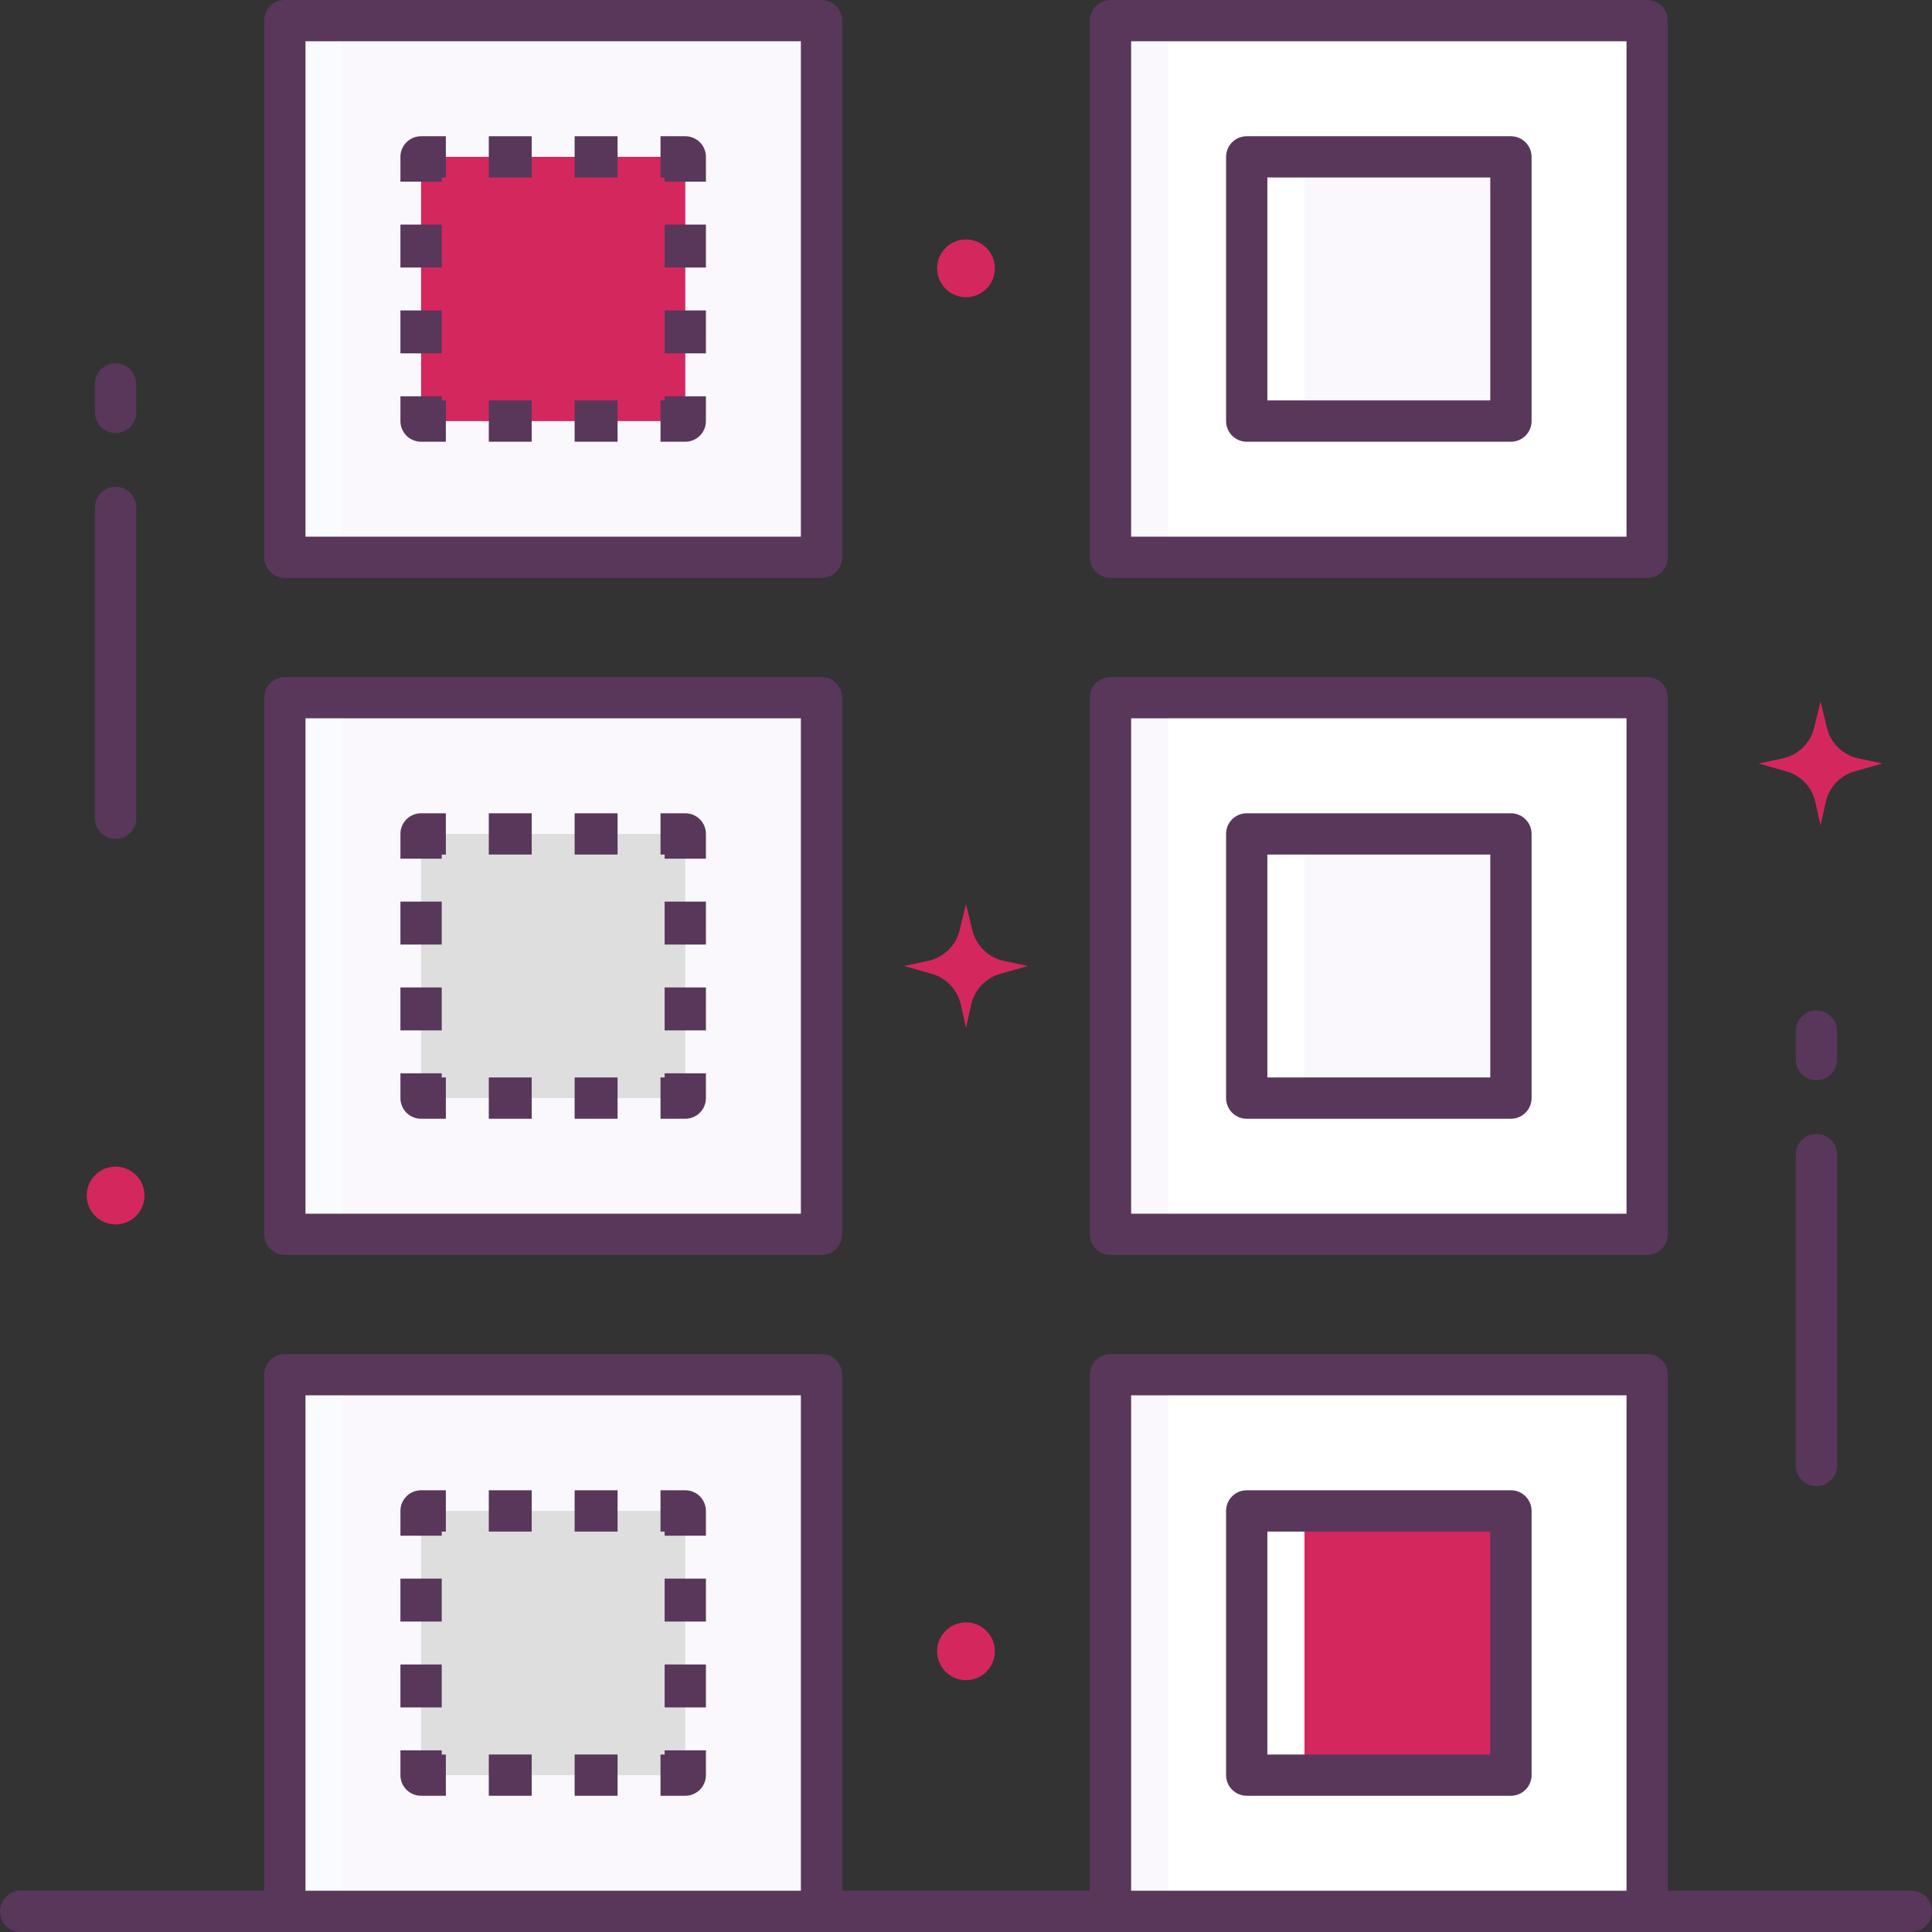
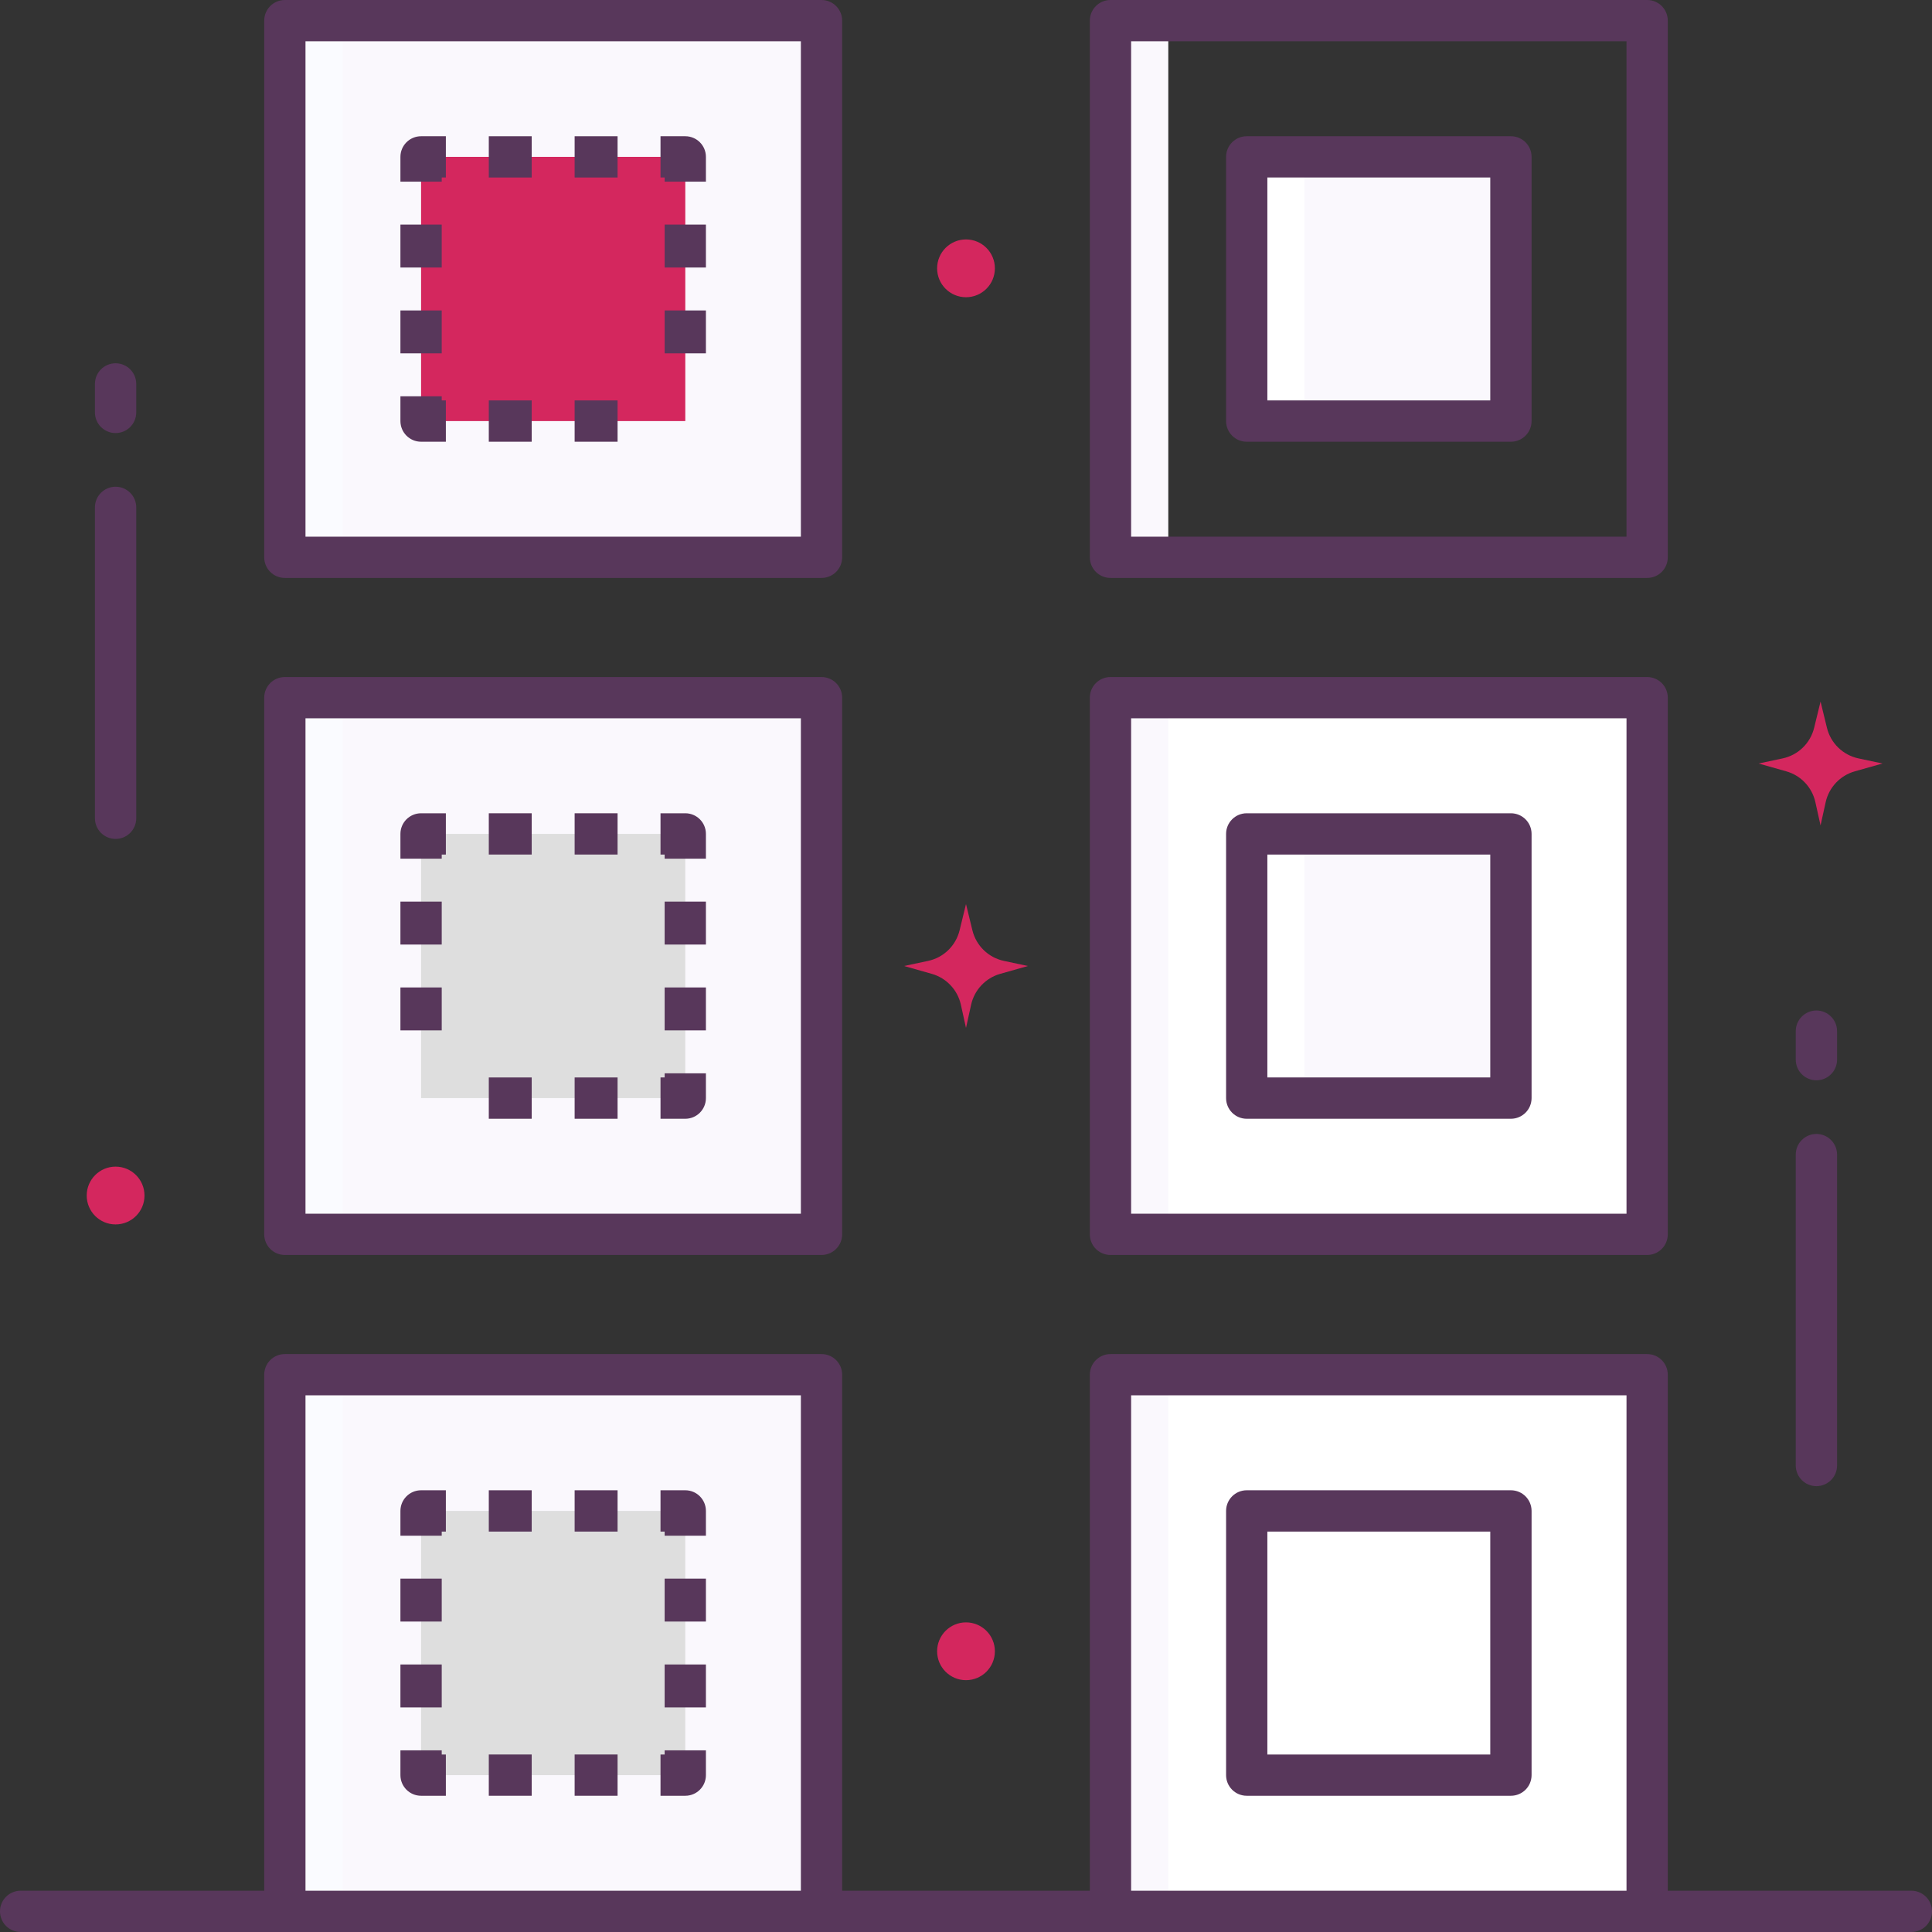
<svg xmlns="http://www.w3.org/2000/svg" width="58" height="58" viewBox="0 0 58 58" fill="none">
  <rect x="0" y="0" width="58" height="58" fill="#333333" stroke="none" />
  <g clip-path="url(#clip0_879_20640)">
    <path d="M3.47 36.758C3.949 36.758 4.338 36.37 4.338 35.891C4.338 35.412 3.949 35.023 3.47 35.023C2.991 35.023 2.603 35.412 2.603 35.891C2.603 36.37 2.991 36.758 3.47 36.758Z" fill="#D4275E" />
    <path d="M29 50.44C29.479 50.44 29.867 50.052 29.867 49.573C29.867 49.093 29.479 48.705 29 48.705C28.521 48.705 28.133 49.093 28.133 49.573C28.133 50.052 28.521 50.44 29 50.44Z" fill="#D4275E" />
    <path d="M29 8.923C29.479 8.923 29.867 8.535 29.867 8.056C29.867 7.576 29.479 7.188 29 7.188C28.521 7.188 28.133 7.576 28.133 8.056C28.133 8.535 28.521 8.923 29 8.923Z" fill="#D4275E" />
    <path d="M55.793 22.768L56.513 22.921L55.68 23.157C55.242 23.281 54.907 23.637 54.808 24.082L54.654 24.78L54.499 24.082C54.401 23.637 54.066 23.281 53.628 23.157L52.795 22.921L53.515 22.768C53.981 22.669 54.349 22.312 54.462 21.849L54.654 21.062L54.846 21.849C54.958 22.312 55.327 22.669 55.793 22.768Z" fill="#D4275E" />
    <path d="M30.139 28.847L30.859 29L30.026 29.236C29.588 29.361 29.253 29.716 29.154 30.161L29 30.859L28.846 30.161C28.747 29.716 28.412 29.361 27.974 29.236L27.141 29L27.861 28.847C28.327 28.749 28.695 28.391 28.808 27.928L29 27.141L29.192 27.928C29.305 28.391 29.673 28.749 30.139 28.847Z" fill="#D4275E" />
    <path d="M24.662 20.944H8.551V37.056H24.662V20.944Z" fill="#FAF8FD" />
    <path d="M10.286 20.944H8.551V37.056H10.286V20.944Z" fill="#FAFBFF" />
    <path d="M24.662 37.675H8.551C8.209 37.675 7.932 37.398 7.932 37.056V20.944C7.932 20.602 8.209 20.325 8.551 20.325H24.662C25.005 20.325 25.282 20.602 25.282 20.944V37.056C25.282 37.398 25.005 37.675 24.662 37.675ZM9.171 36.436H24.043V21.564H9.171V36.436Z" fill="#58375B" />
    <path d="M20.573 32.966V25.034H12.641V32.966H20.573Z" fill="#DEDEDE" />
-     <path d="M13.385 33.586H12.641C12.299 33.586 12.021 33.308 12.021 32.966V32.222H13.261V32.346H13.385V33.586Z" fill="#58375B" />
    <path d="M13.261 30.933H12.021V29.644H13.261V30.933ZM13.261 28.356H12.021V27.067H13.261V28.356Z" fill="#58375B" />
    <path d="M13.261 25.778H12.021V25.034C12.021 24.692 12.299 24.415 12.641 24.415H13.385V25.654H13.261V25.778Z" fill="#58375B" />
    <path d="M18.54 25.654H17.251V24.415H18.54V25.654ZM15.962 25.654H14.674V24.415H15.962V25.654Z" fill="#58375B" />
    <path d="M21.192 25.778H19.953V25.654H19.829V24.415H20.573C20.915 24.415 21.192 24.692 21.192 25.034V25.778Z" fill="#58375B" />
    <path d="M21.192 30.933H19.953V29.644H21.192V30.933ZM21.192 28.356H19.953V27.067H21.192V28.356Z" fill="#58375B" />
    <path d="M20.573 33.586H19.829V32.346H19.953V32.222H21.192V32.966C21.192 33.308 20.915 33.586 20.573 33.586Z" fill="#58375B" />
    <path d="M18.54 33.586H17.251V32.346H18.54V33.586ZM15.962 33.586H14.674V32.346H15.962V33.586Z" fill="#58375B" />
    <path d="M24.662 0.62H8.551V16.731H24.662V0.62Z" fill="#FAF8FD" />
    <path d="M10.286 0.62H8.551V16.731H10.286V0.62Z" fill="#FAFBFF" />
    <path d="M24.662 17.35H8.551C8.209 17.35 7.932 17.073 7.932 16.731V0.62C7.932 0.277 8.209 0 8.551 0H24.662C25.005 0 25.282 0.277 25.282 0.62V16.731C25.282 17.073 25.005 17.35 24.662 17.35ZM9.171 16.111H24.043V1.239H9.171V16.111Z" fill="#58375B" />
    <path d="M20.573 12.641V4.709L12.641 4.709V12.641H20.573Z" fill="#D4275E" />
    <path d="M13.385 13.261H12.641C12.299 13.261 12.021 12.983 12.021 12.641V11.897H13.261V12.021H13.385V13.261Z" fill="#58375B" />
    <path d="M13.261 10.608H12.021V9.32H13.261V10.608ZM13.261 8.031H12.021V6.742H13.261V8.031Z" fill="#58375B" />
    <path d="M13.261 5.453H12.021V4.709C12.021 4.367 12.299 4.09 12.641 4.09H13.385V5.329H13.261V5.453Z" fill="#58375B" />
    <path d="M18.54 5.329H17.251V4.09H18.54V5.329ZM15.962 5.329H14.674V4.09H15.962V5.329Z" fill="#58375B" />
    <path d="M21.192 5.453H19.953V5.329H19.829V4.09H20.573C20.915 4.09 21.192 4.367 21.192 4.709V5.453Z" fill="#58375B" />
    <path d="M21.192 10.608H19.953V9.32H21.192V10.608ZM21.192 8.031H19.953V6.742H21.192V8.031Z" fill="#58375B" />
-     <path d="M20.573 13.261H19.829V12.021H19.953V11.897H21.192V12.641C21.192 12.983 20.915 13.261 20.573 13.261Z" fill="#58375B" />
    <path d="M18.54 13.261H17.251V12.021H18.54V13.261ZM15.962 13.261H14.674V12.021H15.962V13.261Z" fill="#58375B" />
    <path d="M24.662 41.269H8.551V57.38H24.662V41.269Z" fill="#FAF8FD" />
    <path d="M10.286 41.269H8.551V57.38H10.286V41.269Z" fill="#FAFBFF" />
    <path d="M20.573 53.291V45.359H12.641V53.291H20.573Z" fill="#DEDEDE" />
    <path d="M13.385 53.91H12.641C12.299 53.91 12.021 53.633 12.021 53.291V52.547H13.261V52.671H13.385V53.91Z" fill="#58375B" />
    <path d="M13.261 51.258H12.021V49.969H13.261V51.258ZM13.261 48.68H12.021V47.391H13.261V48.68Z" fill="#58375B" />
    <path d="M13.261 46.103H12.021V45.359C12.021 45.017 12.299 44.739 12.641 44.739H13.385V45.979H13.261V46.103Z" fill="#58375B" />
    <path d="M18.54 45.979H17.251V44.739H18.54V45.979ZM15.962 45.979H14.674V44.739H15.962V45.979Z" fill="#58375B" />
    <path d="M21.192 46.103H19.953V45.979H19.829V44.739H20.573C20.915 44.739 21.192 45.017 21.192 45.359V46.103Z" fill="#58375B" />
    <path d="M21.192 51.258H19.953V49.969H21.192V51.258ZM21.192 48.68H19.953V47.391H21.192V48.68Z" fill="#58375B" />
    <path d="M20.573 53.91H19.829V52.671H19.953V52.547H21.192V53.291C21.192 53.633 20.915 53.91 20.573 53.91Z" fill="#58375B" />
    <path d="M18.54 53.91H17.251V52.671H18.54V53.91ZM15.962 53.91H14.674V52.671H15.962V53.91Z" fill="#58375B" />
    <path d="M49.449 20.944H33.338V37.056H49.449V20.944Z" fill="white" />
    <path d="M35.073 20.944H33.338V37.056H35.073V20.944Z" fill="#FAF8FD" />
    <path d="M49.449 37.675H33.338C32.995 37.675 32.718 37.398 32.718 37.056V20.944C32.718 20.602 32.995 20.325 33.338 20.325H49.449C49.791 20.325 50.068 20.602 50.068 20.944V37.056C50.068 37.398 49.791 37.675 49.449 37.675ZM33.957 36.436H48.829V21.564H33.957V36.436Z" fill="#58375B" />
    <path d="M45.359 32.966V25.034H37.427V32.966H45.359Z" fill="#FAF8FD" />
    <path d="M39.162 25.034H37.427V32.966H39.162V25.034Z" fill="white" />
    <path d="M45.359 33.586H37.427C37.085 33.586 36.808 33.308 36.808 32.966V25.034C36.808 24.692 37.085 24.415 37.427 24.415H45.359C45.701 24.415 45.979 24.692 45.979 25.034V32.966C45.979 33.308 45.701 33.586 45.359 33.586ZM38.047 32.346H44.739V25.654H38.047V32.346Z" fill="#58375B" />
-     <path d="M49.449 0.62H33.338V16.731H49.449V0.62Z" fill="white" />
+     <path d="M49.449 0.62H33.338V16.731V0.62Z" fill="white" />
    <path d="M35.073 0.62H33.338V16.731H35.073V0.62Z" fill="#FAF8FD" />
    <path d="M49.449 17.35H33.338C32.995 17.35 32.718 17.073 32.718 16.731V0.62C32.718 0.277 32.995 0 33.338 0H49.449C49.791 0 50.068 0.277 50.068 0.62V16.731C50.068 17.073 49.791 17.35 49.449 17.35ZM33.957 16.111H48.829V1.239H33.957V16.111Z" fill="#58375B" />
    <path d="M45.359 12.641V4.709L37.427 4.709V12.641H45.359Z" fill="#FAF8FD" />
    <path d="M39.162 4.709H37.427V12.641H39.162V4.709Z" fill="white" />
    <path d="M45.359 13.261H37.427C37.085 13.261 36.808 12.983 36.808 12.641V4.709C36.808 4.367 37.085 4.09 37.427 4.09H45.359C45.701 4.09 45.979 4.367 45.979 4.709V12.641C45.979 12.983 45.701 13.261 45.359 13.261ZM38.047 12.021H44.739V5.329H38.047V12.021Z" fill="#58375B" />
    <path d="M49.449 41.269H33.338V57.38H49.449V41.269Z" fill="white" />
    <path d="M35.073 41.269H33.338V57.38H35.073V41.269Z" fill="#FAF8FD" />
-     <path d="M45.359 53.291V45.359H37.427V53.291H45.359Z" fill="#D4275E" />
    <path d="M39.162 45.359H37.427V53.291H39.162V45.359Z" fill="white" />
    <path d="M45.359 53.91H37.427C37.085 53.91 36.808 53.633 36.808 53.291V45.359C36.808 45.017 37.085 44.739 37.427 44.739H45.359C45.701 44.739 45.979 45.017 45.979 45.359V53.291C45.979 53.633 45.701 53.91 45.359 53.91ZM38.047 52.671H44.739V45.979H38.047V52.671Z" fill="#58375B" />
    <path d="M54.53 44.615C54.188 44.615 53.91 44.338 53.91 43.996V34.662C53.91 34.32 54.188 34.042 54.53 34.042C54.872 34.042 55.15 34.32 55.15 34.662V43.996C55.15 44.338 54.872 44.615 54.53 44.615Z" fill="#58375B" />
    <path d="M54.53 32.431C54.188 32.431 53.91 32.154 53.91 31.812V30.956C53.91 30.614 54.188 30.336 54.53 30.336C54.872 30.336 55.15 30.614 55.15 30.956V31.812C55.15 32.154 54.872 32.431 54.53 32.431Z" fill="#58375B" />
    <path d="M3.47 25.185C3.128 25.185 2.85 24.908 2.85 24.565V15.232C2.85 14.889 3.128 14.612 3.47 14.612C3.812 14.612 4.09 14.889 4.09 15.232V24.565C4.09 24.908 3.812 25.185 3.47 25.185Z" fill="#58375B" />
    <path d="M3.47 13.001C3.128 13.001 2.85 12.724 2.85 12.381V11.526C2.85 11.183 3.128 10.906 3.47 10.906C3.812 10.906 4.09 11.183 4.09 11.526V12.381C4.09 12.724 3.812 13.001 3.47 13.001Z" fill="#58375B" />
    <path d="M57.38 56.761H50.068V41.269C50.068 40.927 49.791 40.65 49.449 40.65H33.338C32.995 40.65 32.718 40.927 32.718 41.269V56.761H25.282V41.269C25.282 40.927 25.005 40.65 24.662 40.65H8.551C8.209 40.65 7.932 40.927 7.932 41.269V56.761H0.62C0.277 56.761 0 57.038 0 57.38C0 57.723 0.277 58 0.62 58H57.38C57.723 58 58 57.723 58 57.38C58 57.038 57.723 56.761 57.38 56.761ZM33.957 41.889H48.829V56.761H33.957V41.889ZM9.171 41.889H24.043V56.761H9.171V41.889Z" fill="#58375B" />
  </g>
  <defs>
    <clipPath id="clip0_879_20640">
      <rect width="58" height="58" fill="white" />
    </clipPath>
  </defs>
</svg>